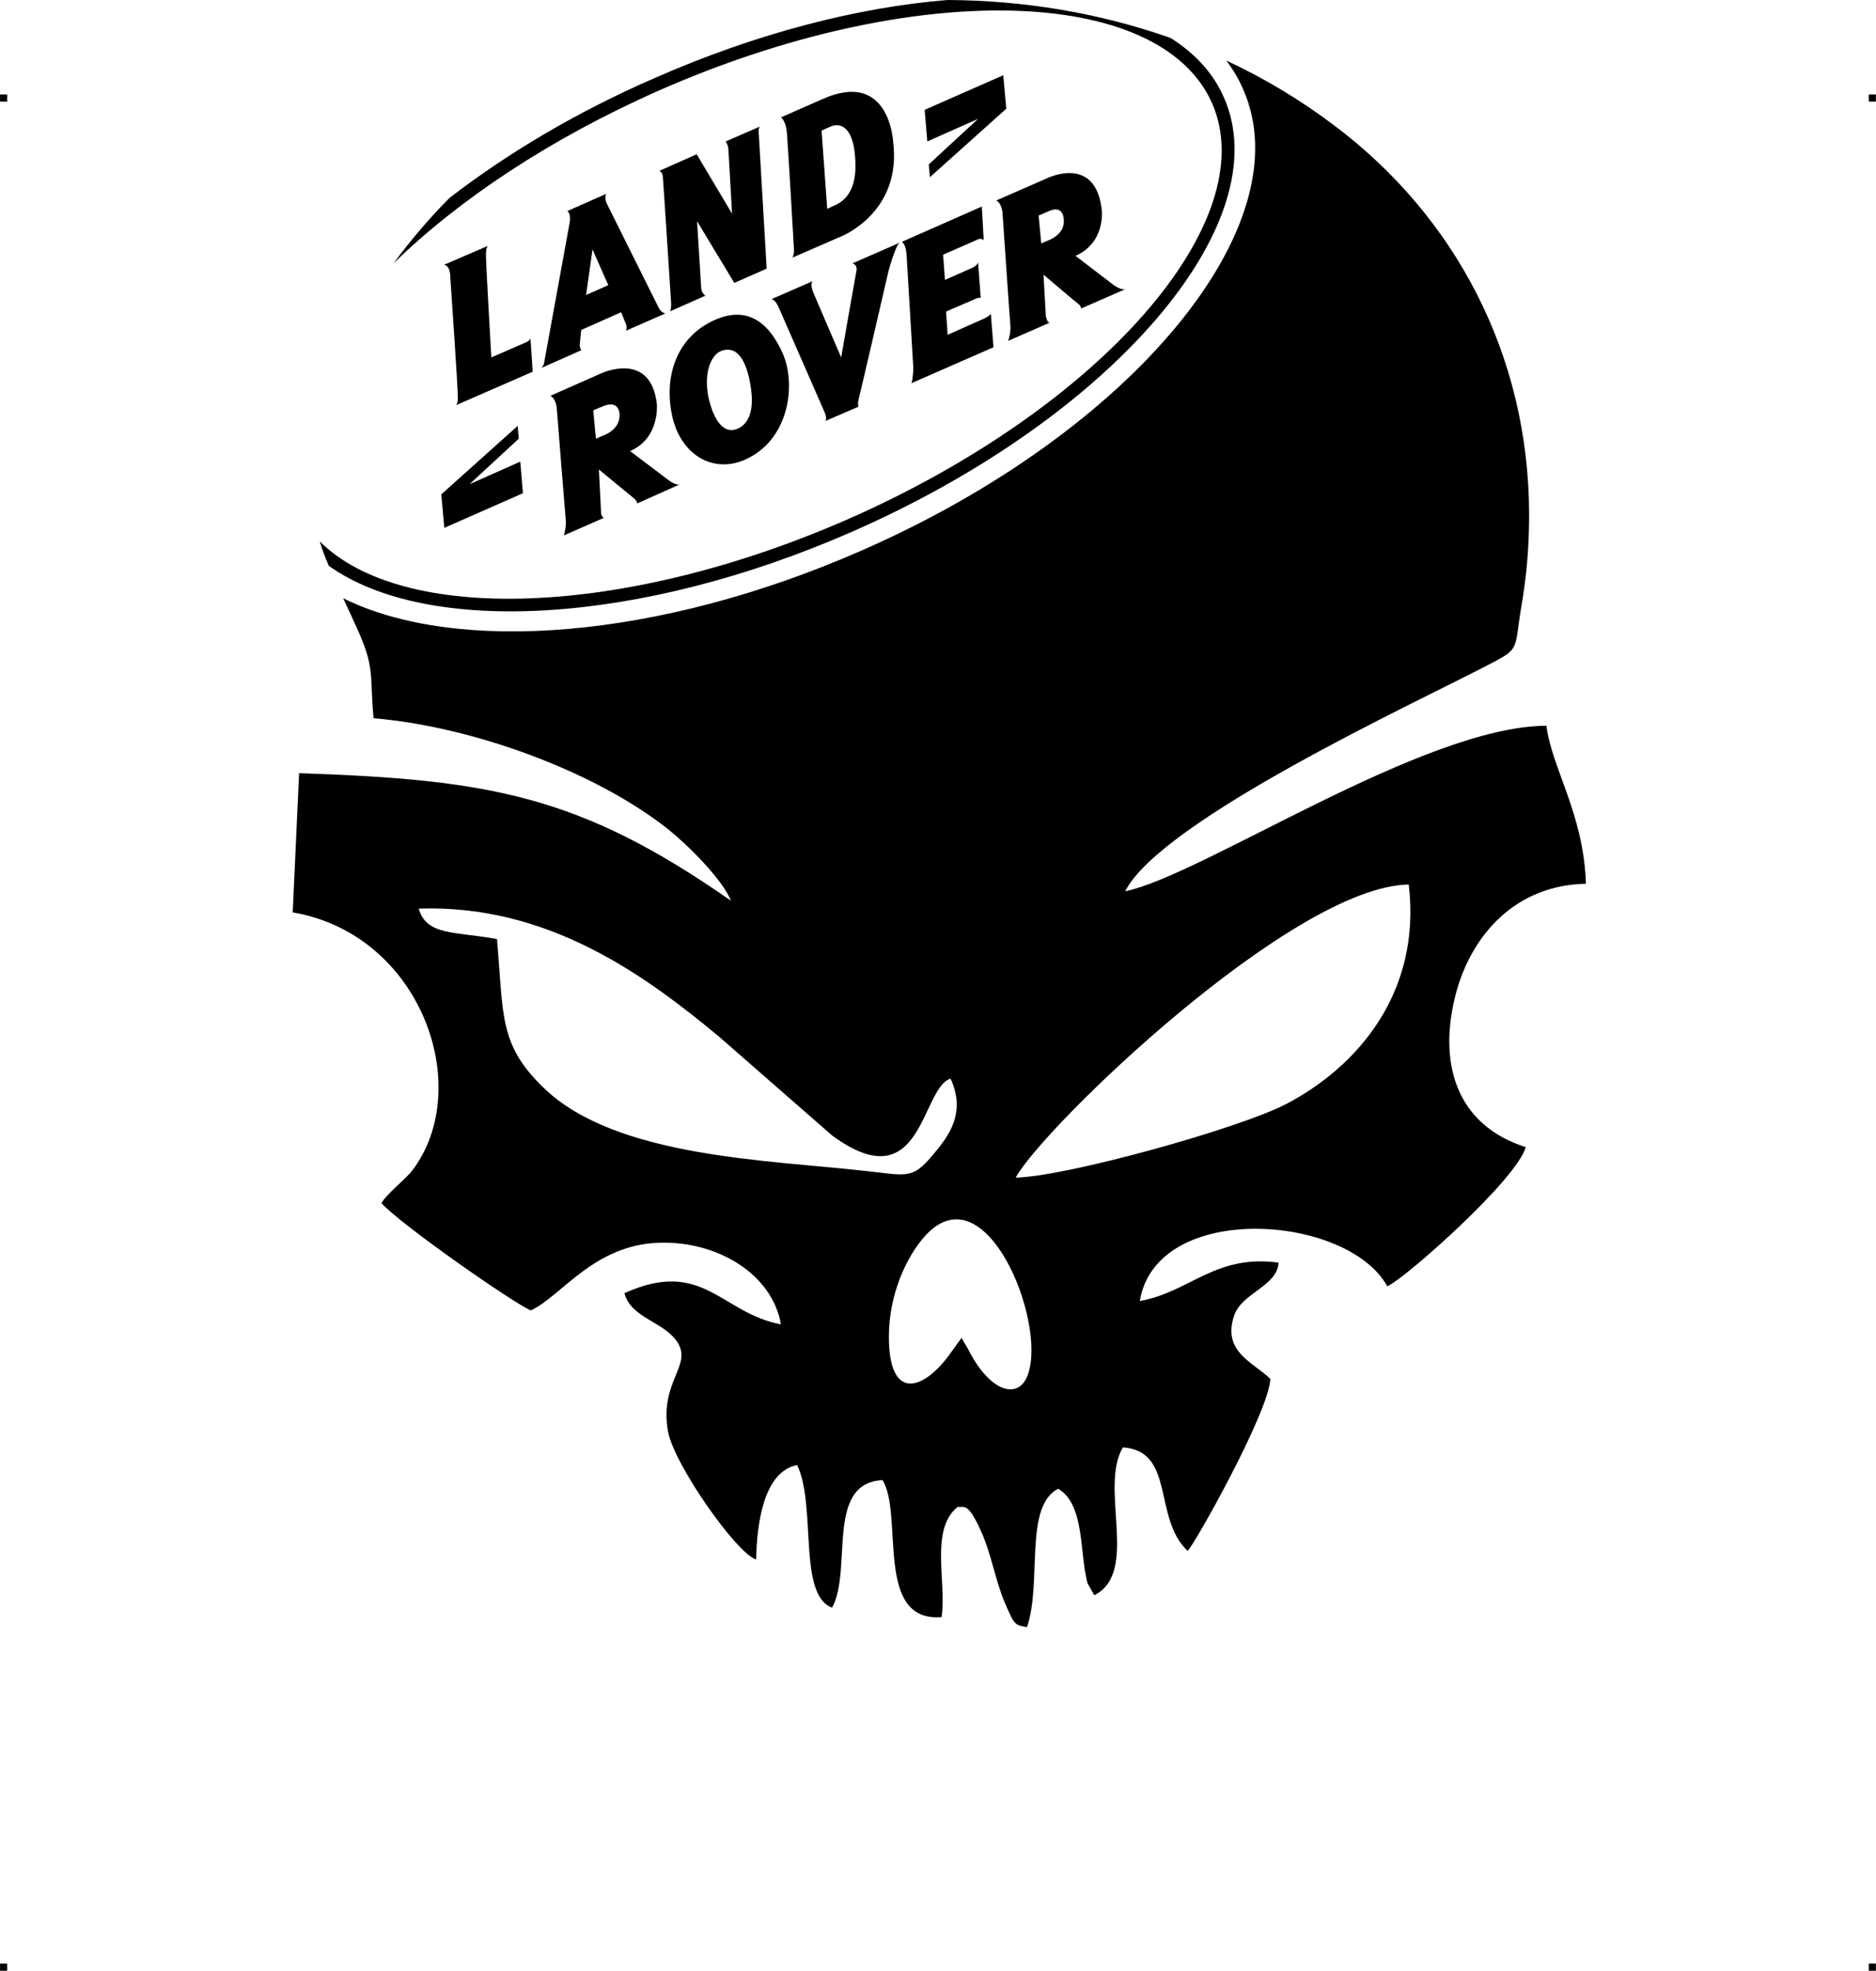
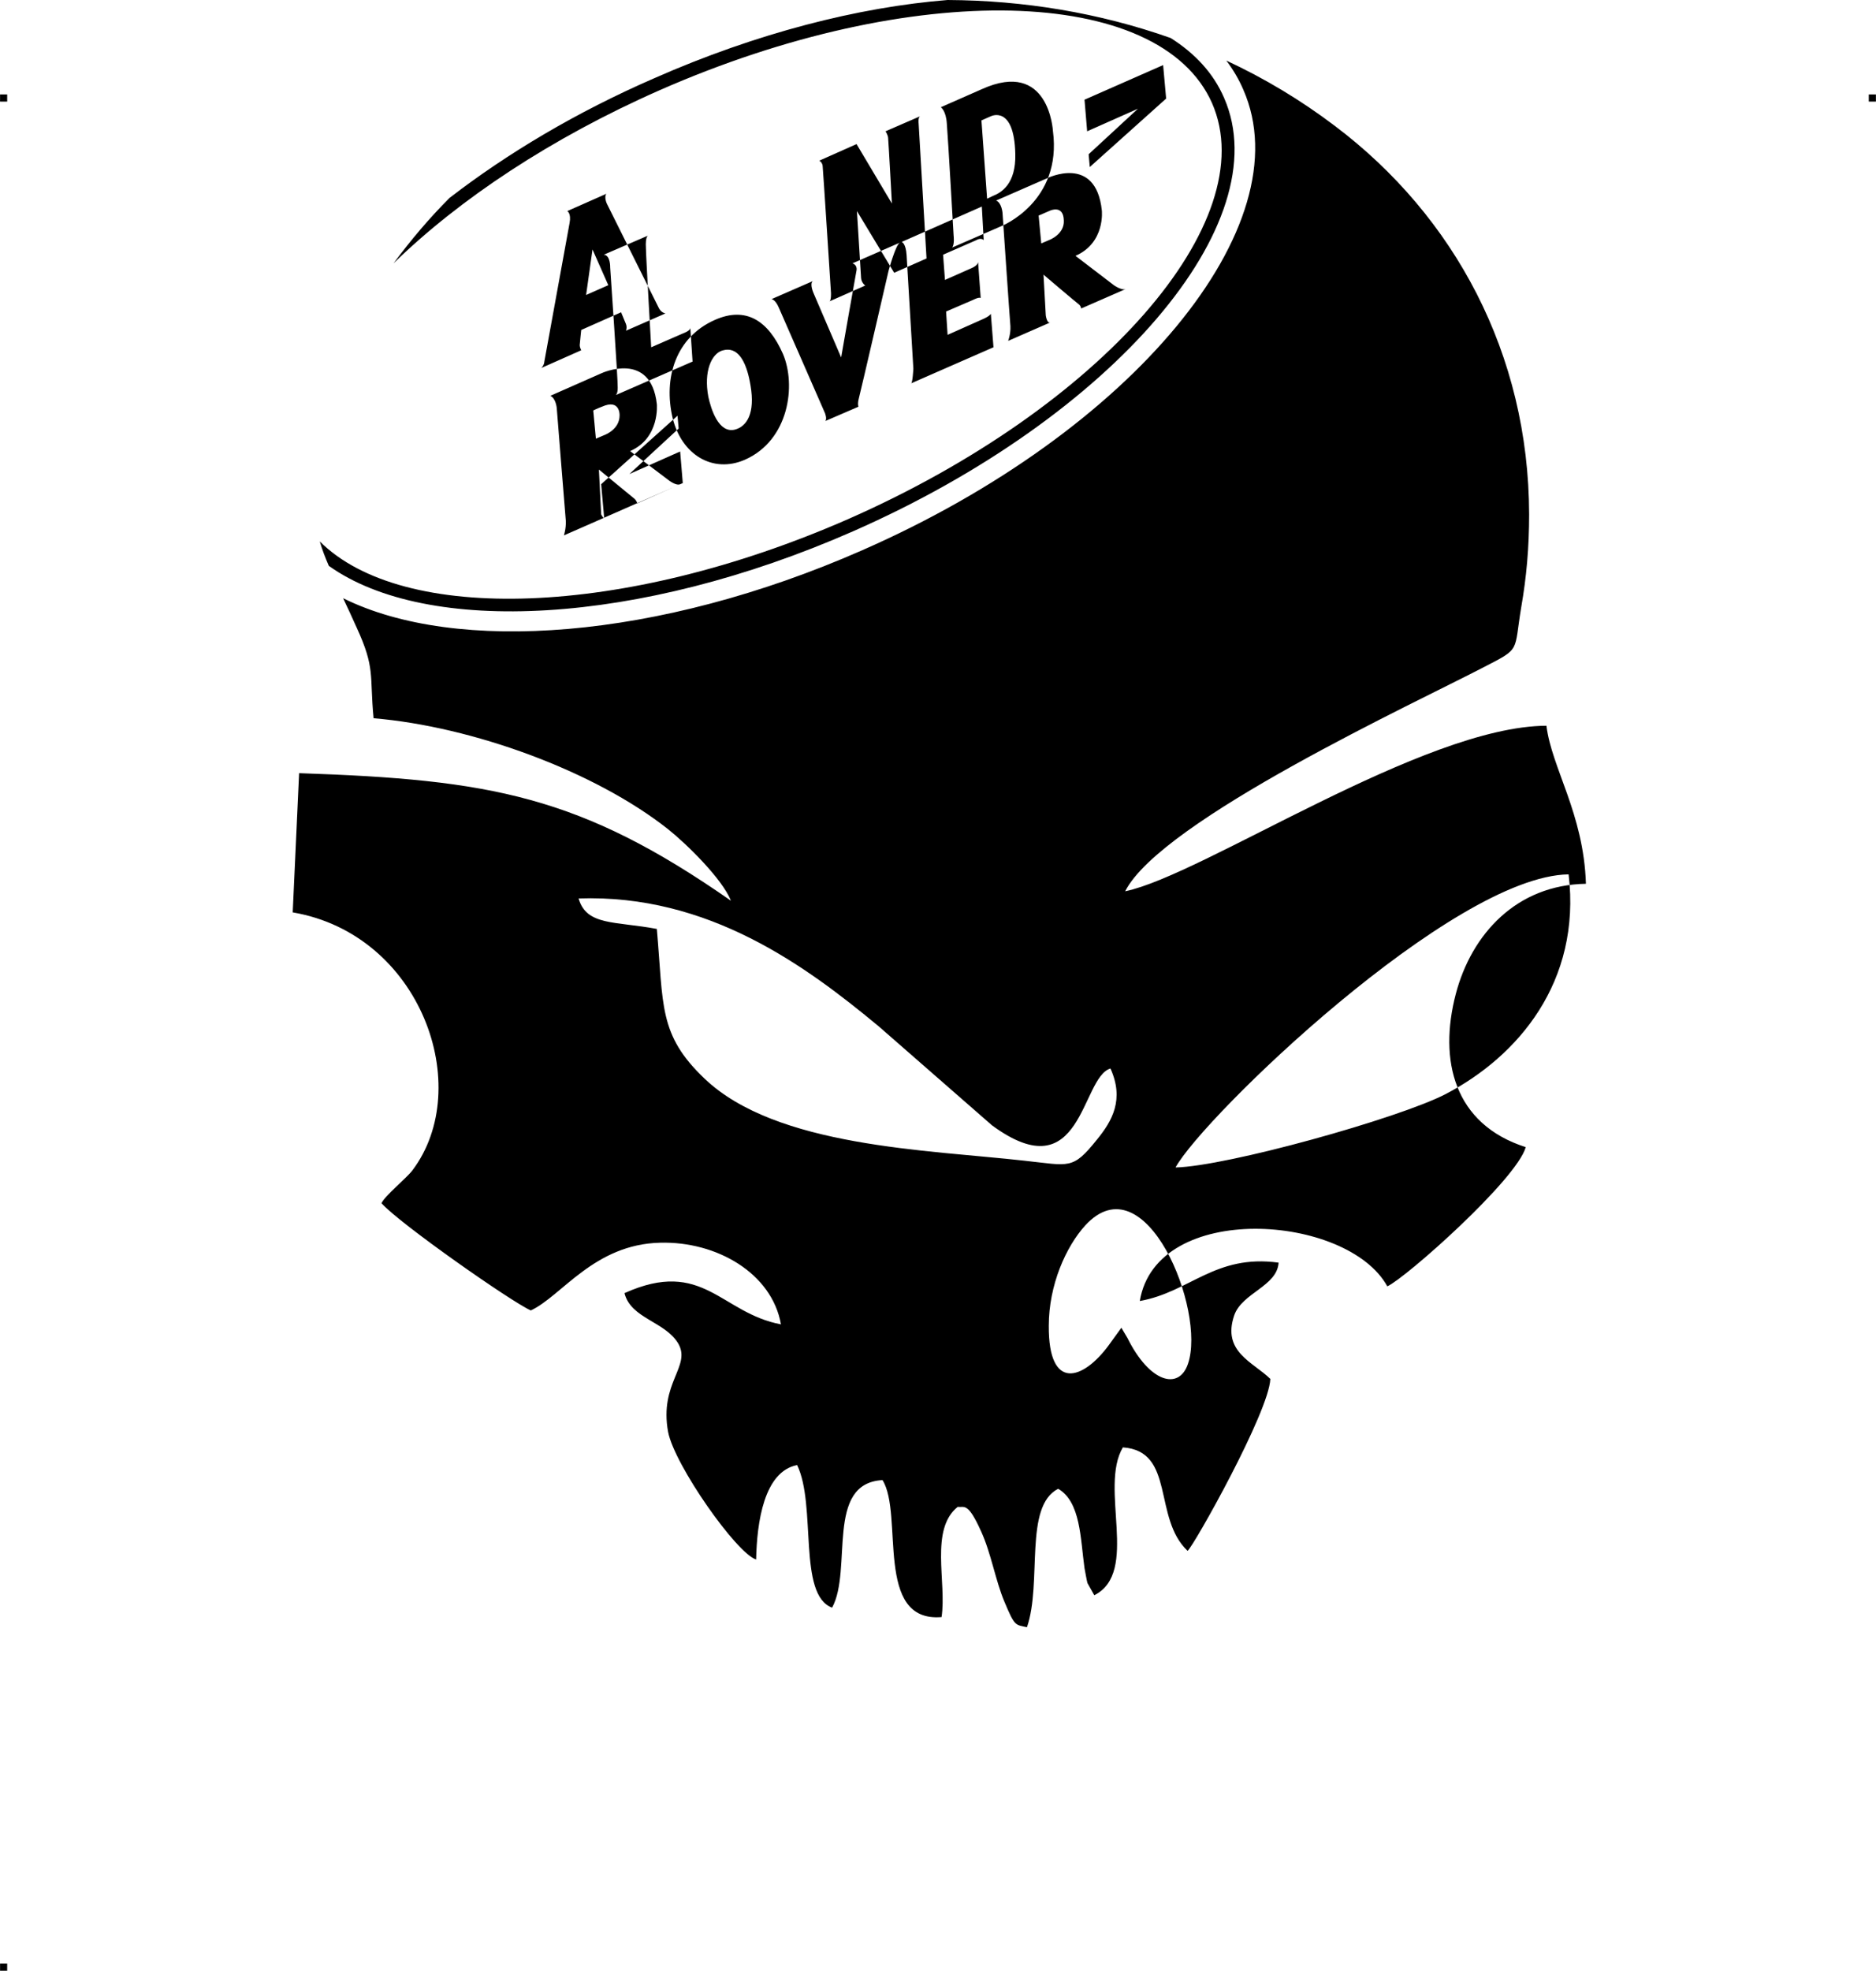
<svg xmlns="http://www.w3.org/2000/svg" xml:space="preserve" width="4.994in" height="5.245in" version="1.1" style="shape-rendering:geometricPrecision; text-rendering:geometricPrecision; image-rendering:optimizeQuality; fill-rule:evenodd; clip-rule:evenodd" viewBox="0 0 4987 5238">
  <g id="Layer_x0020_1">
    <g id="_788015984">
      <rect class="fil0" y="251" width="18.947" height="19.054" />
      <rect class="fil0" x="4968" y="251" width="18.947" height="19.054" />
      <rect class="fil0" y="5219" width="18.947" height="19.054" />
-       <rect class="fil0" x="4968" y="5219" width="18.947" height="19.054" />
    </g>
-     <path class="fil1" d="M850 1439c6,21 14,42 24,65 261,186 823,159 1394,-92 691,-304 1132,-819 986,-1152 -28,-65 -77,-118 -142,-159 -190,-67 -391,-100 -593,-101 -237,19 -508,88 -780,208 -207,90 -391,200 -544,318 -54,54 -103,112 -149,174 174,-170 419,-333 707,-460 673,-296 1330,-280 1469,34 138,315 -295,810 -968,1106 -598,262 -1184,279 -1404,59zm62 151c11,23 23,49 36,78 50,109 34,125 45,241 262,22 587,140 783,295 49,39 144,132 167,190 -400,-279 -639,-322 -1148,-339l-17 370c341,58 485,465 318,686 -16,21 -73,67 -82,87 48,54 345,262 397,285 82,-38 168,-176 344,-180 150,-4 297,81 321,217 -160,-30 -207,-177 -416,-83 17,68 108,75 143,134 35,61 -51,104 -27,235 17,88 182,323 234,339 2,-99 21,-234 109,-251 52,107 1,345 93,379 55,-101 -19,-331 134,-339 57,91 -23,379 157,364 14,-93 -32,-233 43,-293 17,3 26,-15 62,65 27,59 38,130 62,187 28,67 29,61 60,68 41,-119 -9,-321 83,-368 60,35 59,133 70,211 1,5 7,39 8,40l18 32c121,-61 12,-285 76,-393 140,10 79,187 172,275 16,-12 217,-370 220,-457 -46,-45 -129,-72 -96,-169 21,-60 114,-77 118,-140 -169,-23 -235,78 -369,102 44,-267 552,-232 658,-39 50,-23 344,-284 368,-370 -191,-61 -232,-231 -186,-407 42,-160 162,-290 346,-293 -6,-187 -91,-307 -105,-420 -327,1 -913,397 -1120,440 96,-189 776,-503 954,-596 99,-51 79,-39 99,-159 14,-80 21,-159 21,-247 -1,-426 -198,-792 -516,-1032 -91,-69 -188,-127 -289,-174 18,24 33,49 45,77 159,361 -295,910 -1014,1225 -542,238 -1079,276 -1379,127zm663 -927l-17 121 59 -26 -42 -95zm-136 315l106 -47c0,0 -4,-7 -4,-14 1,-12 4,-40 4,-40l106 -47 12 29c0,0 5,9 1,20l105 -46c0,0 -10,-1 -17,-13l-139 -279c0,0 -8,-18 -1,-26l-104 46c0,0 11,6 6,32 -5,27 -67,368 -67,368 0,0 0,9 -8,17zm1176 -340l-5 -89 -213 94c0,0 11,3 13,35 2,32 18,302 18,302 0,0 -2,38 -6,39 -5,2 219,-96 219,-96l-7 -89c0,0 -2,6 -23,15 -20,9 -92,41 -92,41l-4 -62 72 -31c0,0 15,-8 20,-5l-7 -96c0,0 1,9 -18,17 -20,9 -70,31 -70,31l-5 -67 89 -39c0,0 11,-7 19,0zm-564 157c0,0 10,1 19,22 9,21 123,281 123,281 0,0 6,15 1,21l88 -38c0,0 -3,-7 1,-22 4,-14 79,-339 79,-339 0,0 19,-70 30,-75l-126 55c0,0 13,3 11,18 -3,15 -41,232 -41,232l-73 -170c0,0 -12,-26 -2,-33l-110 48zm-98 347c32,-8 55,-43 42,-118 -19,-114 -67,-94 -76,-92 -27,9 -49,54 -36,123 7,32 27,97 70,87zm27 80c118,-52 137,-199 101,-282 -39,-88 -98,-126 -180,-90 -105,46 -138,155 -113,261 24,98 107,148 192,111zm809 -584c0,0 41,-15 39,-52 -1,-43 -37,-26 -37,-26l-30 13 7 74 21 -9zm3 219c-9,4 -12,-19 -12,-19l-6 -108c0,0 87,74 94,79 6,5 6,11 6,11l119 -52c-11,5 -32,-10 -32,-10l-102 -78c80,-35 70,-121 70,-121 -16,-150 -146,-85 -146,-85l-135 59c15,6 17,33 17,33 0,0 19,279 21,301 1,21 -6,39 -6,39l112 -49zm-1215 234l7 75 21 -9c0,0 42,-14 42,-53 0,0 2,-45 -47,-23 -11,4 -23,10 -23,10zm29 285c-3,2 -8,-9 -8,-9l-6 -119c0,0 89,73 95,78 6,6 7,12 7,12l114 -51c-11,5 -31,-11 -31,-11l-102 -77c80,-35 71,-125 71,-125 -16,-143 -147,-82 -147,-82l-136 60c15,7 17,33 17,33 0,0 22,277 24,299 1,21 -5,39 -5,39 0,0 112,-49 107,-47zm-425 27l209 -92 -7 -84 -135 60 131 -121 -3 -34 -203 182 8 89zm1018 -848c0,0 1,0 15,-7 23,-9 62,-32 60,-112 -3,-131 -65,-100 -65,-100l-25 11 15 208zm-123 -243c0,0 14,9 16,44 3,35 18,297 18,297 0,0 3,24 -4,32l131 -57c0,0 162,-64 137,-253 0,0 -10,-192 -189,-111l-109 48zm-296 516l95 -42c0,0 -10,-7 -11,-20 -1,-17 -11,-178 -11,-178l99 164 86 -38 -21 -359c0,0 -2,-16 4,-19l-92 40c0,0 7,10 7,19 1,10 10,173 10,173l-94 -158 -99 44c0,0 9,5 9,16 1,8 22,335 22,335 0,0 1,20 -4,23zm-389 85l-85 37c0,0 -14,-245 -14,-263 -2,-33 6,-34 6,-34l-118 51c18,1 17,34 17,34 0,0 21,304 20,320 0,16 -5,19 -5,19l204 -89 -6 -90c1,8 -19,15 -19,15zm1276 -713l-209 92 7 84 135 -60 -131 121 3 34 203 -182 -8 -89zm-304 3351c-1,175 91,144 159,52l34 -47 16 27c59,119 137,140 161,69 49,-142 -113,-542 -273,-368 -51,56 -97,158 -97,267zm337 -421c136,-3 592,-130 718,-195 192,-100 361,-298 327,-584 -308,4 -972,645 -1045,779zm-1379 -634c18,204 4,281 127,398 191,182 592,189 850,218 121,13 128,25 193,-56 41,-50 73,-107 36,-189 -79,23 -74,328 -315,151l-301 -263c-193,-160 -452,-352 -798,-340 21,73 96,60 208,81z" />
+     <path class="fil1" d="M850 1439c6,21 14,42 24,65 261,186 823,159 1394,-92 691,-304 1132,-819 986,-1152 -28,-65 -77,-118 -142,-159 -190,-67 -391,-100 -593,-101 -237,19 -508,88 -780,208 -207,90 -391,200 -544,318 -54,54 -103,112 -149,174 174,-170 419,-333 707,-460 673,-296 1330,-280 1469,34 138,315 -295,810 -968,1106 -598,262 -1184,279 -1404,59zm62 151c11,23 23,49 36,78 50,109 34,125 45,241 262,22 587,140 783,295 49,39 144,132 167,190 -400,-279 -639,-322 -1148,-339l-17 370c341,58 485,465 318,686 -16,21 -73,67 -82,87 48,54 345,262 397,285 82,-38 168,-176 344,-180 150,-4 297,81 321,217 -160,-30 -207,-177 -416,-83 17,68 108,75 143,134 35,61 -51,104 -27,235 17,88 182,323 234,339 2,-99 21,-234 109,-251 52,107 1,345 93,379 55,-101 -19,-331 134,-339 57,91 -23,379 157,364 14,-93 -32,-233 43,-293 17,3 26,-15 62,65 27,59 38,130 62,187 28,67 29,61 60,68 41,-119 -9,-321 83,-368 60,35 59,133 70,211 1,5 7,39 8,40l18 32c121,-61 12,-285 76,-393 140,10 79,187 172,275 16,-12 217,-370 220,-457 -46,-45 -129,-72 -96,-169 21,-60 114,-77 118,-140 -169,-23 -235,78 -369,102 44,-267 552,-232 658,-39 50,-23 344,-284 368,-370 -191,-61 -232,-231 -186,-407 42,-160 162,-290 346,-293 -6,-187 -91,-307 -105,-420 -327,1 -913,397 -1120,440 96,-189 776,-503 954,-596 99,-51 79,-39 99,-159 14,-80 21,-159 21,-247 -1,-426 -198,-792 -516,-1032 -91,-69 -188,-127 -289,-174 18,24 33,49 45,77 159,361 -295,910 -1014,1225 -542,238 -1079,276 -1379,127zm663 -927l-17 121 59 -26 -42 -95zm-136 315l106 -47c0,0 -4,-7 -4,-14 1,-12 4,-40 4,-40l106 -47 12 29c0,0 5,9 1,20l105 -46c0,0 -10,-1 -17,-13l-139 -279c0,0 -8,-18 -1,-26l-104 46c0,0 11,6 6,32 -5,27 -67,368 -67,368 0,0 0,9 -8,17zm1176 -340l-5 -89 -213 94c0,0 11,3 13,35 2,32 18,302 18,302 0,0 -2,38 -6,39 -5,2 219,-96 219,-96l-7 -89c0,0 -2,6 -23,15 -20,9 -92,41 -92,41l-4 -62 72 -31c0,0 15,-8 20,-5l-7 -96c0,0 1,9 -18,17 -20,9 -70,31 -70,31l-5 -67 89 -39c0,0 11,-7 19,0zm-564 157c0,0 10,1 19,22 9,21 123,281 123,281 0,0 6,15 1,21l88 -38c0,0 -3,-7 1,-22 4,-14 79,-339 79,-339 0,0 19,-70 30,-75l-126 55c0,0 13,3 11,18 -3,15 -41,232 -41,232l-73 -170c0,0 -12,-26 -2,-33l-110 48zm-98 347c32,-8 55,-43 42,-118 -19,-114 -67,-94 -76,-92 -27,9 -49,54 -36,123 7,32 27,97 70,87zm27 80c118,-52 137,-199 101,-282 -39,-88 -98,-126 -180,-90 -105,46 -138,155 -113,261 24,98 107,148 192,111zm809 -584c0,0 41,-15 39,-52 -1,-43 -37,-26 -37,-26l-30 13 7 74 21 -9zm3 219c-9,4 -12,-19 -12,-19l-6 -108c0,0 87,74 94,79 6,5 6,11 6,11l119 -52c-11,5 -32,-10 -32,-10l-102 -78c80,-35 70,-121 70,-121 -16,-150 -146,-85 -146,-85l-135 59c15,6 17,33 17,33 0,0 19,279 21,301 1,21 -6,39 -6,39l112 -49zm-1215 234l7 75 21 -9c0,0 42,-14 42,-53 0,0 2,-45 -47,-23 -11,4 -23,10 -23,10zm29 285c-3,2 -8,-9 -8,-9l-6 -119c0,0 89,73 95,78 6,6 7,12 7,12l114 -51c-11,5 -31,-11 -31,-11l-102 -77c80,-35 71,-125 71,-125 -16,-143 -147,-82 -147,-82l-136 60c15,7 17,33 17,33 0,0 22,277 24,299 1,21 -5,39 -5,39 0,0 112,-49 107,-47zl209 -92 -7 -84 -135 60 131 -121 -3 -34 -203 182 8 89zm1018 -848c0,0 1,0 15,-7 23,-9 62,-32 60,-112 -3,-131 -65,-100 -65,-100l-25 11 15 208zm-123 -243c0,0 14,9 16,44 3,35 18,297 18,297 0,0 3,24 -4,32l131 -57c0,0 162,-64 137,-253 0,0 -10,-192 -189,-111l-109 48zm-296 516l95 -42c0,0 -10,-7 -11,-20 -1,-17 -11,-178 -11,-178l99 164 86 -38 -21 -359c0,0 -2,-16 4,-19l-92 40c0,0 7,10 7,19 1,10 10,173 10,173l-94 -158 -99 44c0,0 9,5 9,16 1,8 22,335 22,335 0,0 1,20 -4,23zm-389 85l-85 37c0,0 -14,-245 -14,-263 -2,-33 6,-34 6,-34l-118 51c18,1 17,34 17,34 0,0 21,304 20,320 0,16 -5,19 -5,19l204 -89 -6 -90c1,8 -19,15 -19,15zm1276 -713l-209 92 7 84 135 -60 -131 121 3 34 203 -182 -8 -89zm-304 3351c-1,175 91,144 159,52l34 -47 16 27c59,119 137,140 161,69 49,-142 -113,-542 -273,-368 -51,56 -97,158 -97,267zm337 -421c136,-3 592,-130 718,-195 192,-100 361,-298 327,-584 -308,4 -972,645 -1045,779zm-1379 -634c18,204 4,281 127,398 191,182 592,189 850,218 121,13 128,25 193,-56 41,-50 73,-107 36,-189 -79,23 -74,328 -315,151l-301 -263c-193,-160 -452,-352 -798,-340 21,73 96,60 208,81z" />
  </g>
</svg>